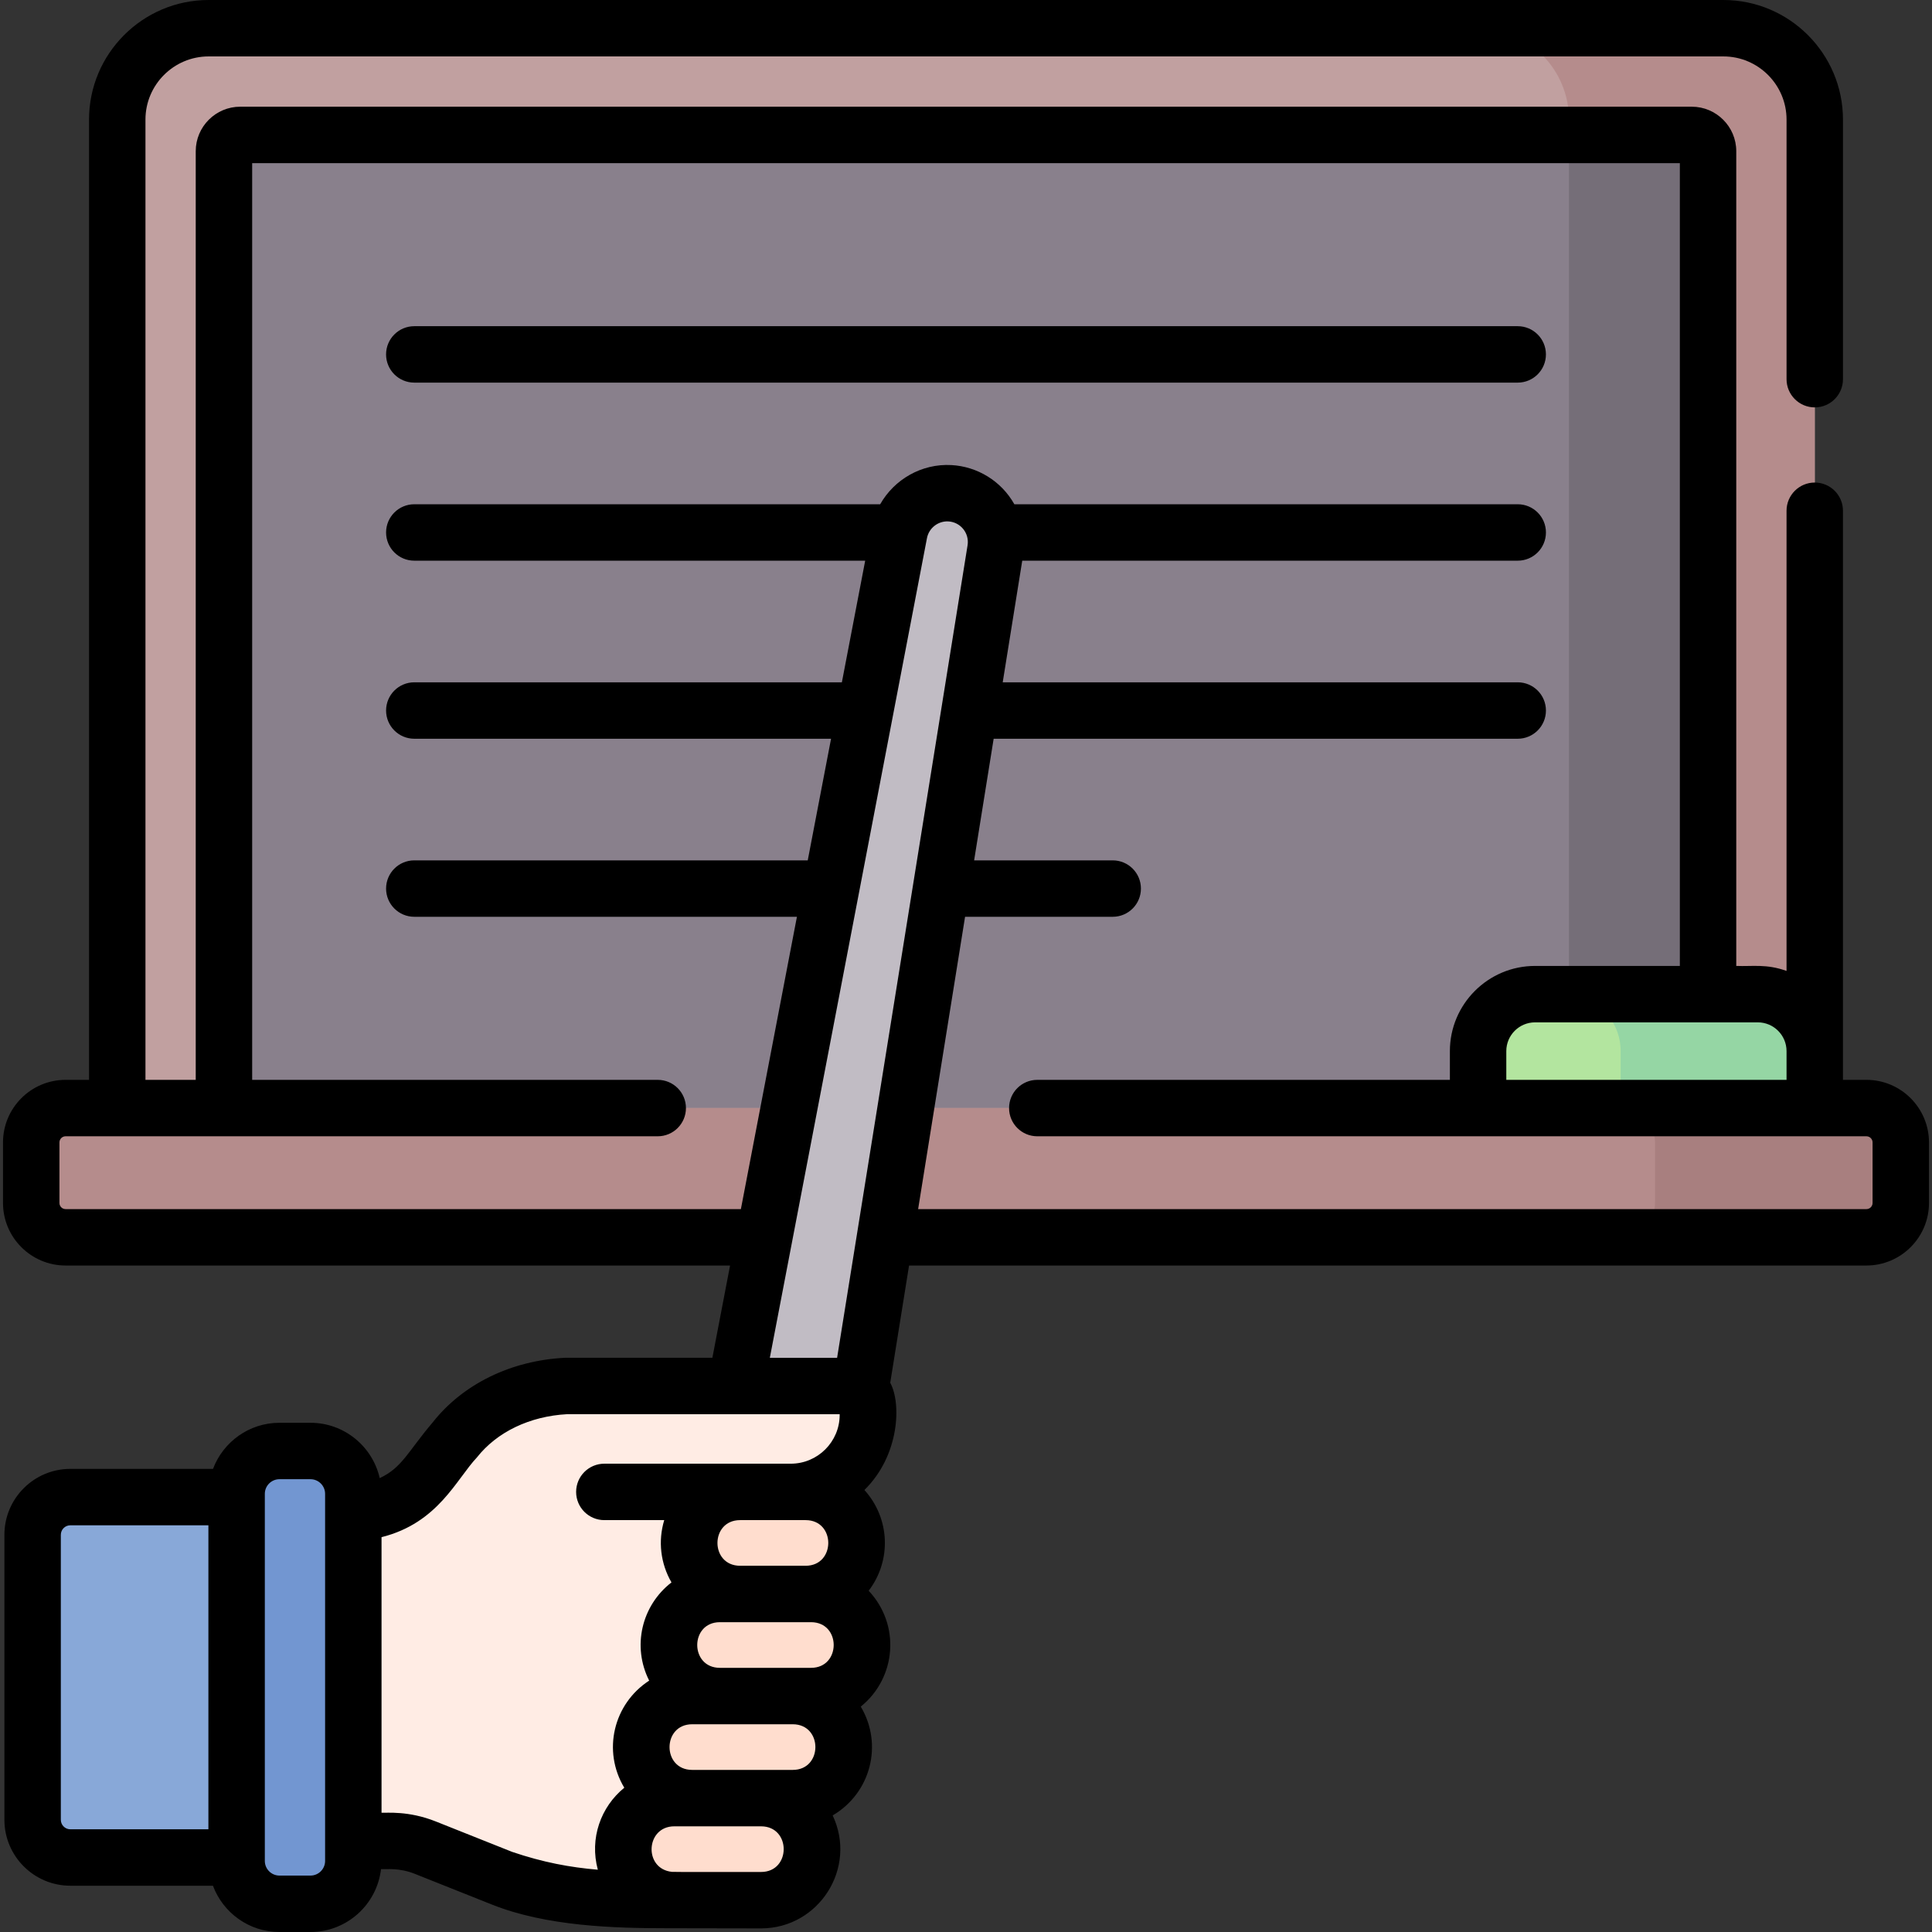
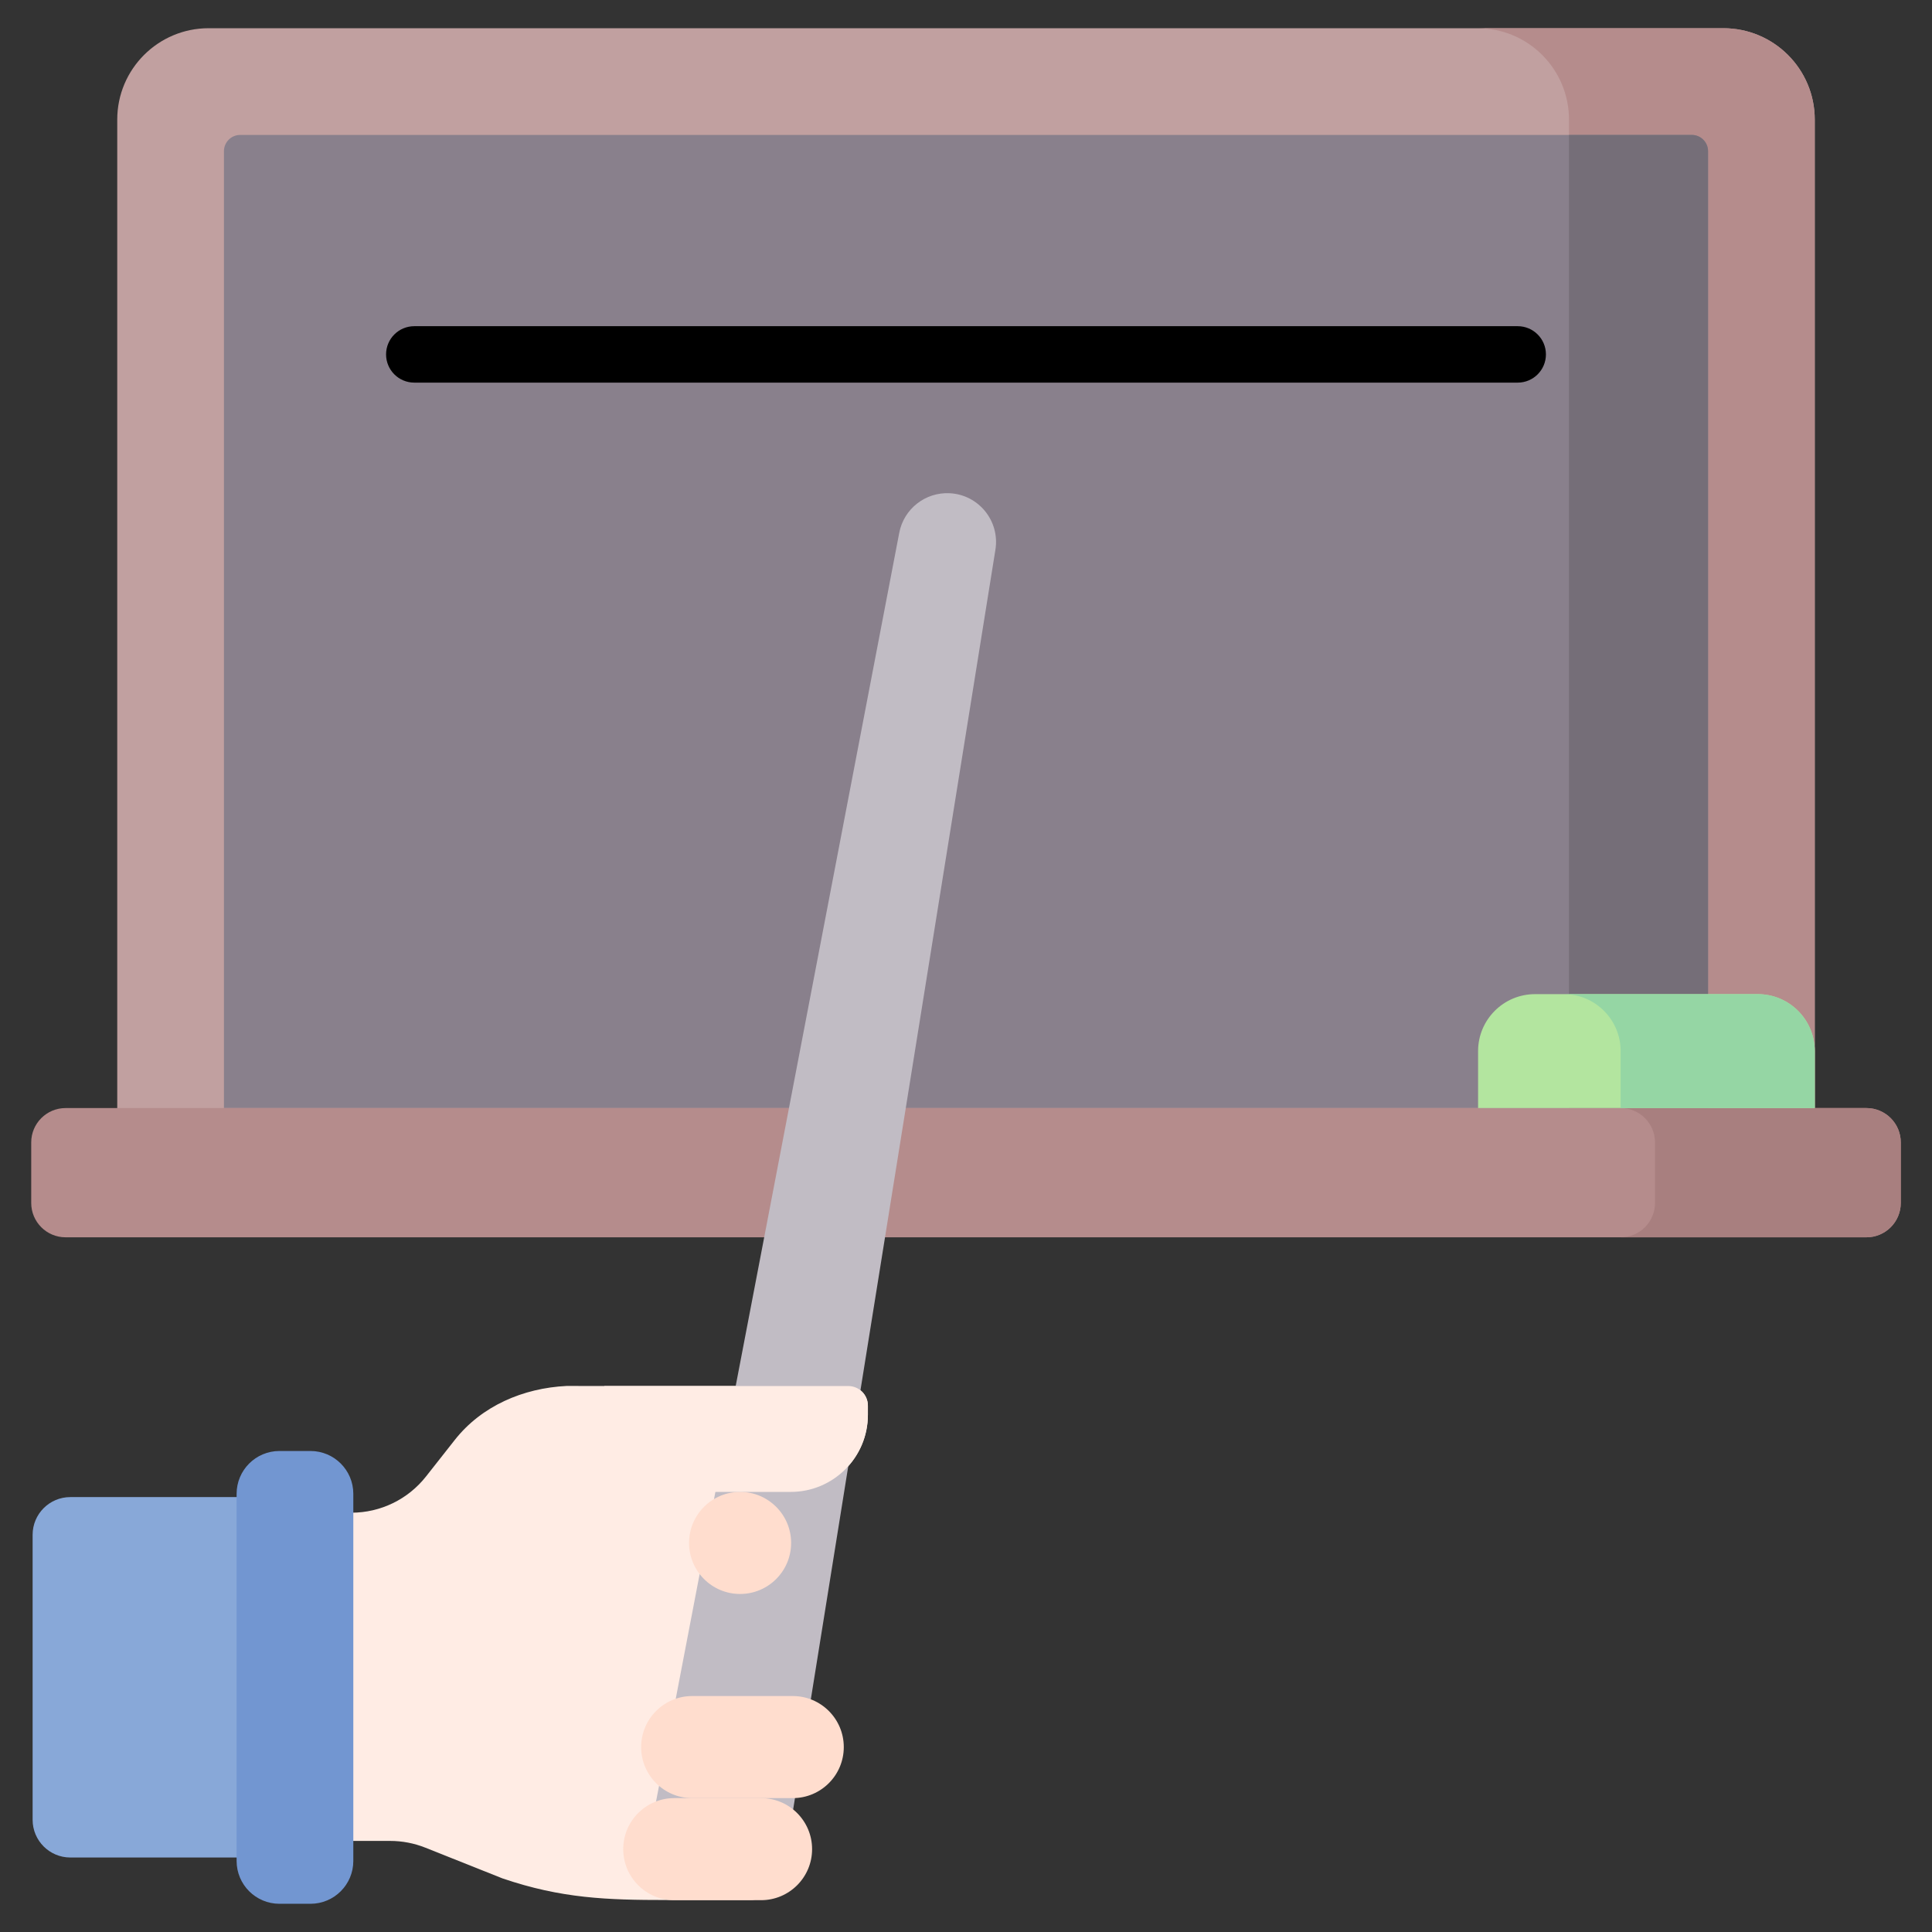
<svg xmlns="http://www.w3.org/2000/svg" id="Capa_1" enable-background="new 0 0 512 512" height="512" viewBox="0 0 512 512" width="512">
  <rect x="0" y="0" width="512" height="512" fill="#333333" stroke="none" />
  <g>
    <g>
      <g>
        <g>
          <path d="m480.929 321.925h-449.858v-290.229c0-13.376 10.843-24.219 24.219-24.219h401.419c13.376 0 24.219 10.843 24.219 24.219v290.229z" fill="#c1a0a0" />
          <path d="m456.709 7.477h-65.13c13.376 0 24.219 10.843 24.219 24.219v290.229h65.13v-290.229c.001-13.376-10.843-24.219-24.219-24.219z" fill="#b58c8c" />
          <path d="m59.348 293.647v-253.577c0-2.384 1.933-4.316 4.316-4.316h384.67c2.384 0 4.316 1.933 4.316 4.316v253.577z" fill="#89808c" />
          <path d="m452.652 293.647v-253.577c0-2.384-1.933-4.316-4.316-4.316h-32.536v257.894h36.852z" fill="#756e78" />
        </g>
        <path d="m494.621 327.898h-477.242c-5.029 0-9.106-4.077-9.106-9.106v-16.04c0-5.029 4.077-9.106 9.106-9.106h156.753 320.488c5.029 0 9.106 4.077 9.106 9.106v16.04c.001 5.03-4.076 9.106-9.105 9.106z" fill="#b58c8c" />
        <path d="m494.621 293.647h-65.13c5.029 0 9.106 4.077 9.106 9.106v16.04c0 5.029-4.077 9.106-9.106 9.106h65.13c5.029 0 9.106-4.077 9.106-9.106v-16.04c0-5.029-4.077-9.106-9.106-9.106z" fill="#a87f7f" />
        <path d="m480.929 293.647h-89.22v-15.095c0-8.337 6.758-15.095 15.095-15.095h59.029c8.337 0 15.095 6.758 15.095 15.095v15.095z" fill="#b3e59f" />
        <path d="m465.833 263.457h-51.438c8.337 0 15.095 6.758 15.095 15.095v15.095h51.438v-15.095c.001-8.337-6.758-15.095-15.095-15.095z" fill="#95d6a4" />
      </g>
      <g>
        <g>
          <g>
            <path d="m224.795 367.312-74.682-.018c-11.448.565-22.478 5.271-29.585 14.296l-7.637 9.699c-4.769 6.057-12.053 9.592-19.762 9.592h-53.414c-.18 0-.327.146-.327.327v86.327c0 .18.146.327.327.327h63.686c3.188 0 6.347.606 9.309 1.786l20.432 8.14c15.663 5.339 27.732 5.737 43.593 5.737h22.131c3.27 0 5.921-2.651 5.921-5.921v-102.235h4.775c11.286 0 20.436-9.149 20.436-20.436v-2.418c0-2.874-2.329-5.203-5.203-5.203z" fill="#ffece4" />
            <path d="m81.936 396.744h-63.295c-5.521 0-9.997 4.476-9.997 9.997v75.521c0 5.521 4.476 9.997 9.997 9.997h63.295z" fill="#88a8d8" />
            <path d="m82.279 384.527h-8.222c-6.27 0-11.353 5.083-11.353 11.353v97.29c0 6.27 5.083 11.353 11.353 11.353h8.222c6.27 0 11.353-5.083 11.353-11.353v-97.29c0-6.27-5.083-11.353-11.353-11.353z" fill="#7296d1" />
          </g>
        </g>
        <path d="m263.796 145.685-54.239 337.803c-1.446 9.006-9.366 15.53-18.482 15.225-11.115-.372-19.271-10.582-17.177-21.505l64.412-336.011c1.219-6.358 6.948-10.837 13.412-10.485 7.671.418 13.291 7.388 12.074 14.973z" fill="#c1bcc4" />
        <g fill="#ffddce">
-           <path d="m213.5 422.419h-17.368c-7.47 0-13.525-6.055-13.525-13.525 0-7.47 6.055-13.525 13.525-13.525h17.368c7.47 0 13.525 6.055 13.525 13.525 0 7.469-6.055 13.525-13.525 13.525z" />
-           <path d="m214.937 449.468h-24.163c-7.47 0-13.525-6.055-13.525-13.525 0-7.47 6.055-13.525 13.525-13.525h24.163c7.47 0 13.525 6.055 13.525 13.525-.001 7.47-6.056 13.525-13.525 13.525z" />
+           <path d="m213.5 422.419h-17.368c-7.47 0-13.525-6.055-13.525-13.525 0-7.47 6.055-13.525 13.525-13.525c7.47 0 13.525 6.055 13.525 13.525 0 7.469-6.055 13.525-13.525 13.525z" />
          <path d="m210.086 476.518h-26.65c-7.47 0-13.525-6.055-13.525-13.525 0-7.47 6.055-13.525 13.525-13.525h26.65c7.47 0 13.525 6.055 13.525 13.525 0 7.47-6.055 13.525-13.525 13.525z" />
          <path d="m201.688 503.568h-23c-7.47 0-13.525-6.055-13.525-13.525 0-7.47 6.055-13.525 13.525-13.525h23c7.47 0 13.525 6.055 13.525 13.525-.001 7.469-6.056 13.525-13.525 13.525z" />
        </g>
        <path d="m160.153 395.369h49.41c11.286 0 20.436-9.149 20.436-20.436v-2.418c0-2.874-2.33-5.203-5.203-5.203h-64.642" fill="#ffece4" />
      </g>
    </g>
    <g>
      <path d="m402.21 86.445h-292.42c-4.129 0-7.477 3.347-7.477 7.477 0 4.129 3.347 7.477 7.477 7.477h292.42c4.129 0 7.477-3.347 7.477-7.477s-3.348-7.477-7.477-7.477z" />
-       <path d="m494.621 286.171h-6.215v-7.619-143.196c0-4.129-3.347-7.477-7.477-7.477s-7.477 3.347-7.477 7.477v121.951c-5.357-1.927-9.092-1.145-13.324-1.326v-215.911c0-6.503-5.291-11.793-11.793-11.793h-384.67c-6.503 0-11.793 5.29-11.793 11.793v246.101h-13.324v-254.475c0-9.232 7.511-16.743 16.743-16.743h401.419c9.232 0 16.743 7.511 16.743 16.743v68.79c0 4.129 3.347 7.477 7.477 7.477s7.477-3.347 7.477-7.477v-68.79c-.002-17.477-14.221-31.696-31.698-31.696h-401.419c-17.477 0-31.696 14.219-31.696 31.696v254.475h-6.215c-9.144 0-16.583 7.439-16.583 16.582v16.04c0 9.144 7.439 16.582 16.583 16.582h176.095l-4.687 24.451-38.671-.009c-.129.014-.247.003-.371.009-14.279.705-27.069 6.952-35.091 17.138-6.563 7.719-8.043 11.953-14.025 14.752-1.902-8.383-9.4-14.665-18.35-14.665h-8.221c-8.053 0-14.922 5.091-17.608 12.216h-37.809c-9.635 0-17.473 7.839-17.473 17.474v75.521c0 9.635 7.838 17.473 17.473 17.473h37.791c2.673 7.15 9.554 12.265 17.626 12.265h8.221c9.649 0 17.615-7.298 18.695-16.662 1.593.098 4.763-.42 8.97 1.255l20.432 8.14c14.501 5.776 32.48 6.268 46.36 6.268 34.195.06 22.401.039 24.952.044 15.31 0 25.573-15.991 18.977-29.939 10.103-5.924 13.435-18.804 7.449-28.832 9.482-7.666 10.548-21.729 2.093-30.705 6.111-8.035 5.675-19.165-1.126-26.707 9.324-9.135 9.822-22.977 6.842-28.418l4.988-31.068h253.71c9.144 0 16.583-7.439 16.583-16.582v-16.04c-.001-9.144-7.44-16.583-16.583-16.583zm-439.393 198.61h-36.587c-1.39 0-2.52-1.13-2.52-2.52v-75.521c0-1.39 1.13-2.52 2.52-2.52h36.587zm30.927 8.39c0 2.137-1.739 3.876-3.876 3.876h-8.221c-2.137 0-3.877-1.739-3.877-3.876v-97.29c0-2.137 1.739-3.876 3.877-3.876h8.221c2.137 0 3.876 1.739 3.876 3.876zm379.678-222.238c4.201 0 7.619 3.418 7.619 7.619v7.619h-74.267v-7.619c0-4.201 3.418-7.619 7.619-7.619zm-264.145 225.158c-12.778-.014-21.514.037-23.619-.031-7.566-.772-6.996-12.065.619-12.065h23c8.004 0 7.995 12.096 0 12.096zm8.398-27.05c-14.997 0-11.773 0-26.651 0-8.005 0-7.995-12.096 0-12.096h26.651c8.005 0 7.995 12.096 0 12.096zm4.851-27.049c-8.49 0-19.351 0-24.163 0-8.005 0-7.996-12.097 0-12.097h24.163c8.005 0 7.995 12.097 0 12.097zm-18.805-39.146h17.369c8.005 0 7.995 12.096 0 12.096h-17.369c-8.005 0-7.995-12.096 0-12.096zm26.39-27.913c0 7.146-5.813 12.959-12.959 12.959-14.629 0-34.493 0-49.41 0-4.129 0-7.477 3.347-7.477 7.477 0 4.129 3.347 7.477 7.477 7.477h15.874c-1.676 5.559-.987 11.474 1.919 16.506-7.944 6.156-10.482 16.982-5.909 26.027-9.493 6.164-12.454 18.639-6.597 28.386-6.221 5.072-9.255 13.403-7.012 21.727-7.409-.628-14.526-1.952-22.697-4.722l-20.254-8.069c-7.263-2.894-12.985-2.214-14.369-2.317v-73.019c15.024-3.763 19.803-15.346 25.293-21.15 5.313-6.747 14.018-10.913 23.903-11.445 31.733.008 40.173.01 72.216.018v.145zm-.683-15.099-17.827-.004c5.573-29.071 36.997-192.996 41.642-217.225.513-2.672 2.956-4.574 5.663-4.427 3.236.177 5.613 3.115 5.097 6.322zm274.411-41.041c0 .899-.731 1.629-1.629 1.629h-251.309l12.438-77.466h39.129c4.129 0 7.477-3.347 7.477-7.477s-3.347-7.477-7.477-7.477h-36.728l5.175-32.232h138.884c4.129 0 7.477-3.347 7.477-7.477s-3.347-7.477-7.477-7.477h-136.483l5.175-32.233h131.308c4.129 0 7.477-3.347 7.477-7.477s-3.347-7.477-7.477-7.477h-133.398c-3.482-6.201-9.851-10.012-16.683-10.384-7.892-.431-15.138 3.791-18.875 10.384h-123.464c-4.129 0-7.477 3.347-7.477 7.477s3.347 7.477 7.477 7.477h119.492l-6.179 32.233h-113.313c-4.129 0-7.477 3.347-7.477 7.477s3.347 7.477 7.477 7.477h110.446l-6.179 32.232h-104.267c-4.129 0-7.477 3.347-7.477 7.477s3.347 7.477 7.477 7.477h101.401l-14.85 77.466h-178.962c-.899 0-1.629-.731-1.629-1.629v-16.04c0-.898.731-1.629 1.629-1.629h156.926c4.129 0 7.477-3.347 7.477-7.477 0-4.129-3.347-7.477-7.477-7.477h-107.48v-242.939h378.35v212.749h-38.371c-12.447 0-22.572 10.126-22.572 22.572v7.619h-109.343c-4.129 0-7.477 3.347-7.477 7.477 0 4.129 3.347 7.477 7.477 7.477h219.732c.899 0 1.629.731 1.629 1.629z" />
    </g>
  </g>
</svg>